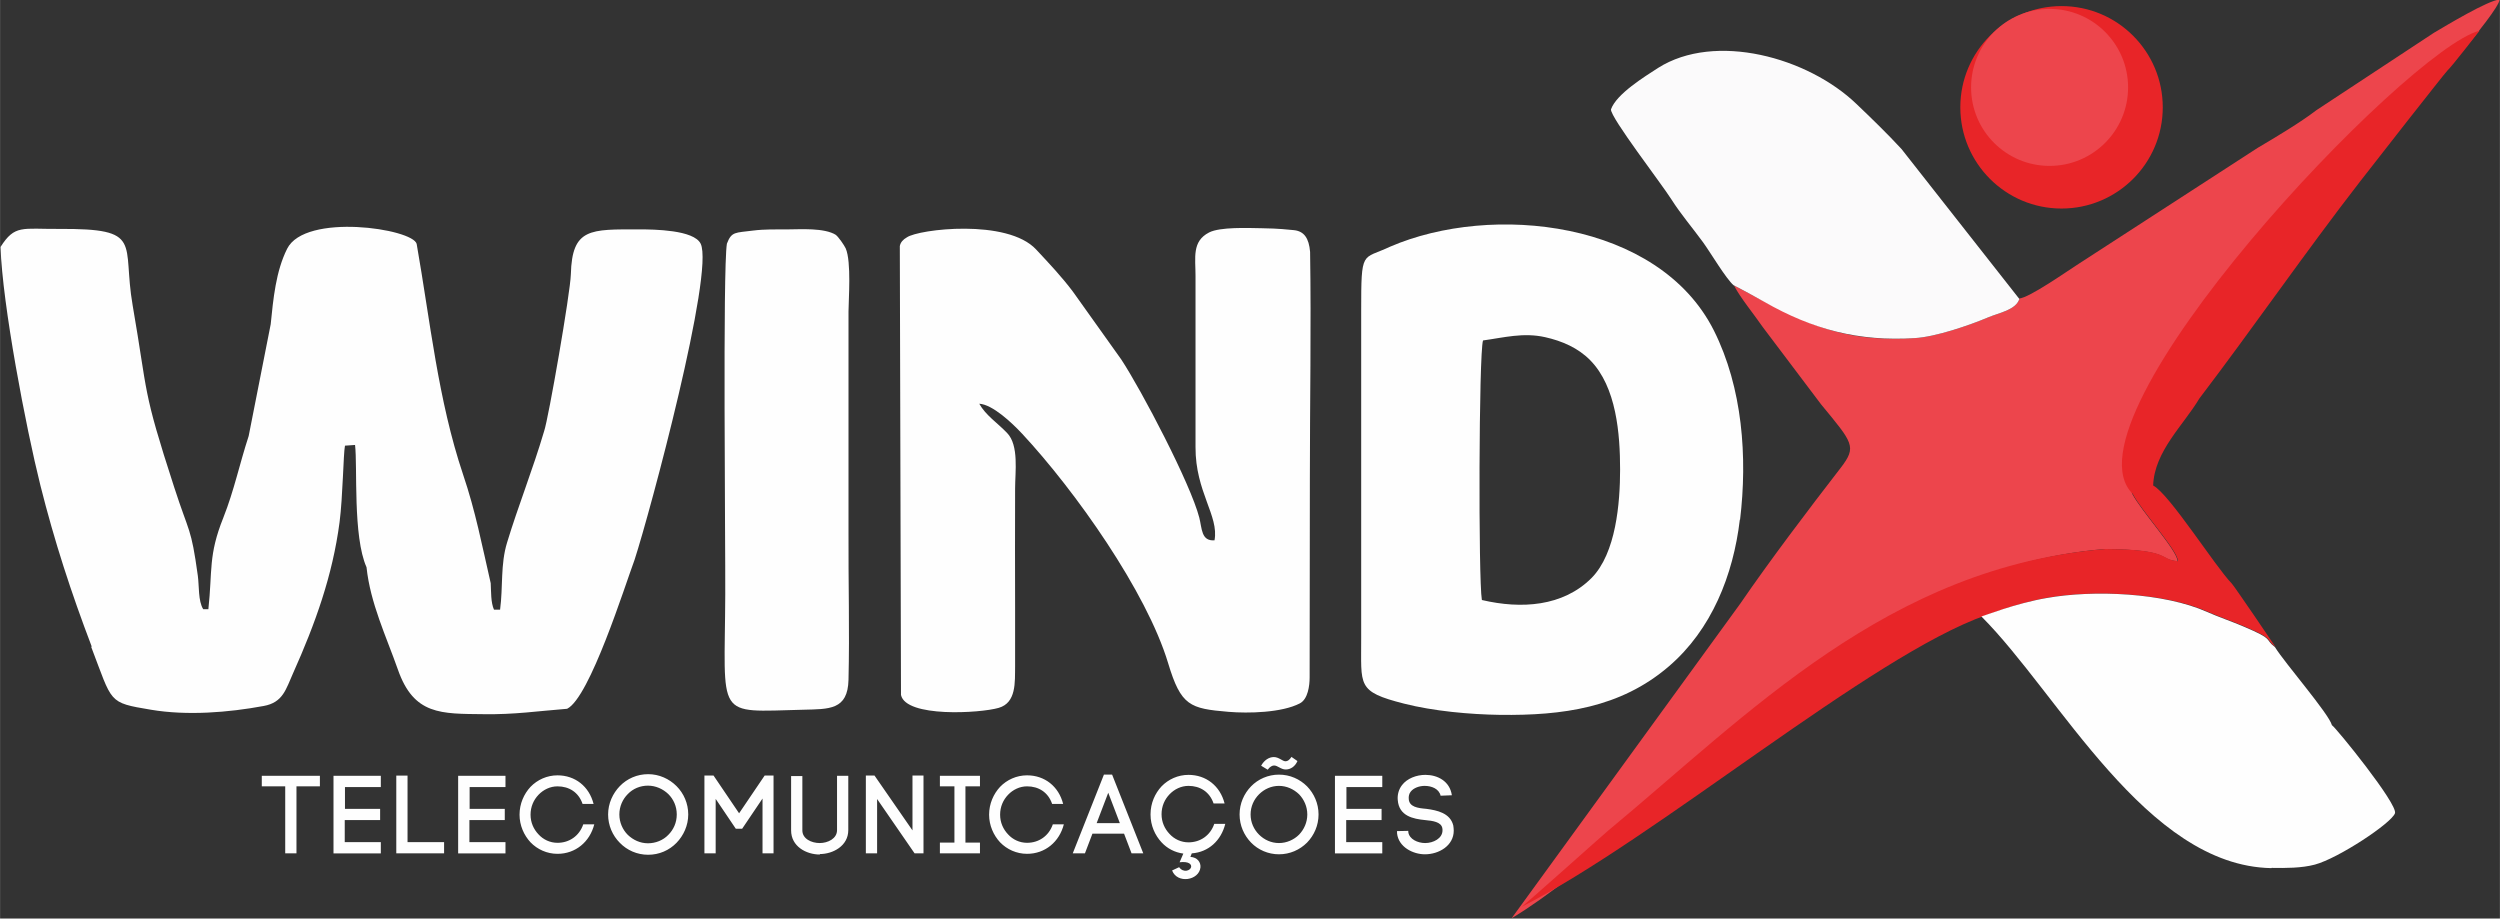
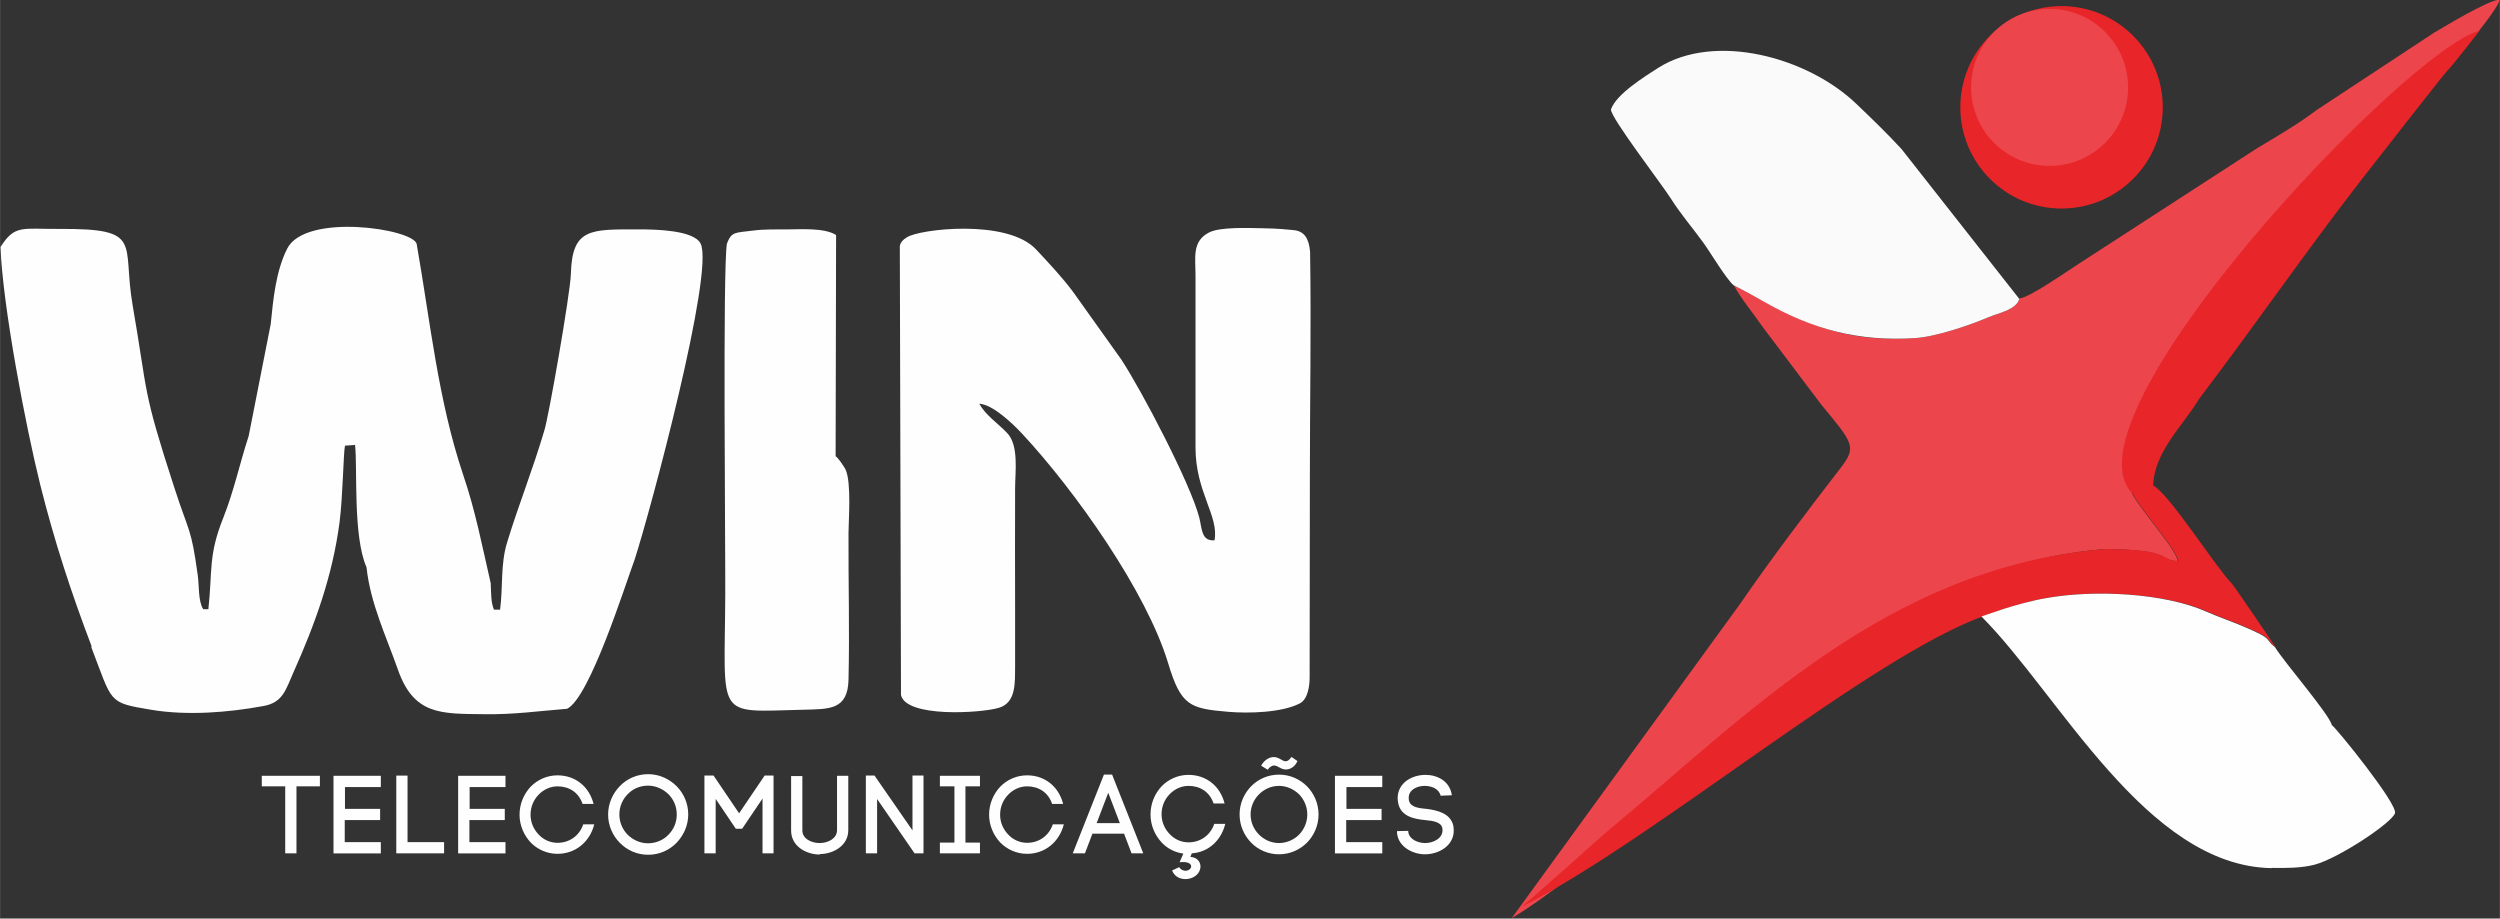
<svg xmlns="http://www.w3.org/2000/svg" xml:space="preserve" width="63.307mm" height="23.259mm" version="1.1" style="shape-rendering:geometricPrecision; text-rendering:geometricPrecision; image-rendering:optimizeQuality; fill-rule:evenodd; clip-rule:evenodd" viewBox="0 0 106.69 39.2">
  <rect x="0" y="0" width="106.69" height="39.2" fill="#333333" stroke="none" />
  <defs>
    <style type="text/css">
   
    .fil2 {fill:#FEFEFE}
    .fil1 {fill:#FEFEFE}
    .fil4 {fill:#E82528}
    .fil0 {fill:#ED454C}
    .fil3 {fill:#FBFAFB}
    .fil5 {fill:#FEFEFE;fill-rule:nonzero}
   
  </style>
  </defs>
  <g id="Camada_x0020_1">
    <g id="_2598272962320">
      <g>
        <path class="fil0" d="M86.18 12.76c-0.15,0.47 -0.87,0.59 -1.32,0.78 -0.83,0.35 -2.26,0.84 -3.15,0.89 -3.32,0.2 -4.84,-0.73 -7.71,-2.25 0.25,0.5 0.86,1.24 1.23,1.78l2.49 3.3c1.36,1.65 1.53,1.8 0.84,2.7 -1.37,1.77 -3.05,3.99 -4.29,5.8l-9.76 13.43c1.6,-0.96 3.25,-2.36 4.56,-3.45 2.35,-1.72 4.78,-4.44 7.16,-6.33 4.01,-3.17 8.49,-5.56 13.61,-5.98 2.86,0.03 2.26,0.46 3.09,0.52 0.01,-0.43 -1.56,-2.15 -1.93,-2.87 -0.59,-1.86 0.08,-3.8 1.34,-5.29 1.64,-2.2 3.17,-4.48 4.86,-6.56 0.74,-0.81 1.11,-1.34 1.96,-2.16 1.59,-1.54 1.54,-1.67 3.26,-3.1l1.2 -1.15c3.28,-2.93 -1.47,2.89 -1.48,2.93 0.33,-0.26 0.4,-0.37 0.59,-0.67 0.52,-0.82 3.85,-4.47 3.95,-5.1 -0.48,0.02 -2.3,1.12 -2.81,1.42l-5.01 3.3c-0.69,0.53 -1.73,1.15 -2.51,1.61l-7.61 4.93c-0.49,0.31 -2.13,1.47 -2.57,1.5z" />
-         <path class="fil1" d="M63.24 25.6c-0.15,-0.87 -0.13,-10.53 0.05,-11.07 0.88,-0.12 1.72,-0.35 2.65,-0.14 0.72,0.16 1.41,0.46 1.92,0.98 1.13,1.14 1.28,3.17 1.28,4.67 -0,1.41 -0.17,3.57 -1.22,4.63 -1.22,1.22 -3,1.33 -4.67,0.94zm11.02 -3.42c0.32,-2.66 0.11,-5.63 -1.12,-8.08 -2.36,-4.68 -9.47,-5.45 -13.82,-3.57 -1.2,0.57 -1.23,0.08 -1.23,2.76l0 13.94c0.01,2.04 -0.21,2.28 1.83,2.8 1.26,0.32 2.79,0.46 4.11,0.48 2.63,0.03 5.12,-0.29 7.19,-2.07 1.83,-1.57 2.75,-3.9 3.03,-6.26z" />
        <path class="fil2" d="M43.62 18.51c2.27,2.44 5.31,6.74 6.23,9.79 0.55,1.83 0.93,1.94 2.58,2.08 0.84,0.07 2.27,0.04 3.04,-0.36 0.35,-0.18 0.42,-0.76 0.42,-1.11l0.01 -8.52c0,-3.23 0.06,-6.39 0.01,-9.64 -0.05,-0.58 -0.25,-0.89 -0.71,-0.93 -0.23,-0.02 -0.61,-0.07 -1.36,-0.08 -0.58,-0.01 -1.77,-0.06 -2.24,0.18 -0.74,0.38 -0.58,1.07 -0.58,1.86l0 7.3c-0.01,1.91 1.01,2.94 0.81,3.98 -0.57,0.04 -0.53,-0.5 -0.65,-0.97 -0.37,-1.44 -2.46,-5.43 -3.33,-6.75l-2.06 -2.89c-0.48,-0.64 -1.02,-1.21 -1.57,-1.8 -1.23,-1.33 -5.02,-0.87 -5.52,-0.52 -0.16,0.09 -0.27,0.21 -0.3,0.37l0.05 19.16c0.21,0.97 3.38,0.78 4.17,0.55 0.76,-0.22 0.69,-1.1 0.7,-1.77 0,-0.84 0,-1.68 -0,-2.53 -0,-1.68 -0.01,-3.37 0,-5.05 0,-0.72 0.17,-1.85 -0.34,-2.38 -0.42,-0.44 -0.91,-0.75 -1.19,-1.25 0.57,0.03 1.41,0.83 1.82,1.27z" />
        <path class="fil3" d="M74 12.18c0.46,0.24 0.83,0.44 1.29,0.7 2.08,1.19 4.05,1.7 6.42,1.55 0.89,-0.05 2.32,-0.54 3.15,-0.89 0.45,-0.19 1.17,-0.31 1.32,-0.78l-5.03 -6.4c-0.61,-0.66 -1.28,-1.31 -1.92,-1.92 -2.08,-2 -6.04,-3.08 -8.47,-1.54 -0.57,0.37 -1.78,1.11 -2.01,1.77 -0.02,0.35 2.15,3.16 2.58,3.84 0.4,0.63 0.89,1.2 1.35,1.83 0.32,0.44 0.98,1.56 1.31,1.84z" />
        <path class="fil4" d="M84.75 26.26c0.1,-0.02 1.28,-0.51 2.63,-0.75 1.99,-0.34 5,-0.22 6.84,0.6 0.5,0.22 1.01,0.39 1.55,0.62 1.35,0.57 0.86,0.51 1.34,0.88 -0,-0.01 -1.74,-2.57 -1.86,-2.7 -0.72,-0.74 -2.66,-3.82 -3.36,-4.19 0.05,-1.46 1.3,-2.58 1.97,-3.71 2.32,-3.05 4.54,-6.27 6.85,-9.25 0.43,-0.56 3.68,-4.71 3.74,-4.75 0.18,-0.16 1.37,-1.7 1.37,-1.7 -3.09,0.77 -18.07,16.56 -14.8,19.77 0.37,0.72 1.94,2.44 1.93,2.87 -0.83,-0.07 -0.23,-0.5 -3.09,-0.52 -9.27,0.75 -15.26,7.07 -21.23,12.02 -0.22,0.18 -3.63,3.24 -3.71,3.26 5.73,-2.9 14.93,-10.74 19.85,-12.46z" />
-         <path class="fil2" d="M35.68 10.03c-0.5,-0.32 -1.55,-0.24 -2.05,-0.24 -0.46,-0 -1.03,-0.01 -1.49,0.05 -0.76,0.1 -0.92,0.03 -1.12,0.56 -0.18,1.09 -0.06,12.78 -0.07,14.96 -0.02,5.38 -0.48,5.02 3.33,4.93 1.1,-0.03 1.9,0.02 1.93,-1.28 0.05,-2.06 -0.01,-4.2 0,-6.27l0 -9.45c0,-0.46 0.13,-2.12 -0.12,-2.69 -0.06,-0.13 -0.32,-0.51 -0.43,-0.58z" />
+         <path class="fil2" d="M35.68 10.03c-0.5,-0.32 -1.55,-0.24 -2.05,-0.24 -0.46,-0 -1.03,-0.01 -1.49,0.05 -0.76,0.1 -0.92,0.03 -1.12,0.56 -0.18,1.09 -0.06,12.78 -0.07,14.96 -0.02,5.38 -0.48,5.02 3.33,4.93 1.1,-0.03 1.9,0.02 1.93,-1.28 0.05,-2.06 -0.01,-4.2 0,-6.27c0,-0.46 0.13,-2.12 -0.12,-2.69 -0.06,-0.13 -0.32,-0.51 -0.43,-0.58z" />
        <path class="fil2" d="M96.95 37.04c0.59,0.01 1.28,0.01 1.84,-0.14 1.01,-0.27 3.27,-1.77 3.42,-2.19 0.14,-0.38 -2.53,-3.67 -2.69,-3.76 -0.13,-0.49 -2.01,-2.65 -2.43,-3.33 -0.48,-0.37 0.01,-0.31 -1.34,-0.88 -0.54,-0.23 -1.05,-0.4 -1.55,-0.62 -1.85,-0.83 -4.86,-0.95 -6.84,-0.6 -1.35,0.23 -2.7,0.77 -2.8,0.79 3.32,3.32 7.03,10.64 12.37,10.74z" />
        <path class="fil2" d="M3.89 27.61c0.92,2.4 0.7,2.37 2.55,2.68 1.54,0.26 3.3,0.12 4.81,-0.16 0.83,-0.15 0.95,-0.72 1.26,-1.41 0.94,-2.1 1.68,-4.15 1.98,-6.44 0.14,-1.09 0.16,-2.92 0.23,-3.26l0.43 -0.03c0.11,0.92 -0.1,3.9 0.49,5.22 0.16,1.53 0.84,2.95 1.34,4.37 0.68,1.94 1.84,1.88 3.66,1.9 1.32,0.02 2.28,-0.13 3.56,-0.23 0.97,-0.48 2.47,-5.26 2.88,-6.36 0.67,-2.06 3.41,-12.28 2.82,-13.49 -0.29,-0.59 -1.99,-0.61 -2.61,-0.61 -2.1,0 -2.88,-0.07 -2.93,1.92 -0.02,0.78 -0.96,6.18 -1.14,6.69 -0.48,1.63 -1.11,3.2 -1.58,4.75 -0.29,0.94 -0.17,1.89 -0.3,2.87l-0.26 -0c-0.14,-0.31 -0.12,-0.77 -0.14,-1.13 -0.37,-1.61 -0.65,-3.08 -1.18,-4.64 -1.07,-3.19 -1.4,-6.54 -1.98,-9.84 -0.16,-0.65 -4.76,-1.34 -5.53,0.21 -0.48,0.96 -0.59,2.13 -0.7,3.22l-0.94 4.77c-0.39,1.19 -0.62,2.32 -1.08,3.48 -0.65,1.62 -0.46,2.26 -0.64,3.91l-0.22 0c-0.22,-0.35 -0.17,-1 -0.23,-1.43 -0.29,-2.1 -0.36,-1.77 -1.01,-3.78 -1.38,-4.25 -1.1,-3.88 -1.77,-7.75 -0.47,-2.7 0.51,-3.29 -3.15,-3.27 -1.57,0.01 -1.88,-0.19 -2.49,0.77 0.08,2.46 1.08,7.69 1.7,10.17 0.6,2.39 1.31,4.57 2.19,6.88z" />
        <g>
          <path class="fil4" d="M87.98 0.26c2.39,0 4.32,1.94 4.32,4.32 0,2.39 -1.94,4.32 -4.32,4.32 -2.39,0 -4.32,-1.94 -4.32,-4.32 0,-2.39 1.94,-4.32 4.32,-4.32z" />
          <path class="fil0" d="M87.47 0.38c1.85,0 3.35,1.5 3.35,3.35 0,1.85 -1.5,3.35 -3.35,3.35 -1.85,0 -3.35,-1.5 -3.35,-3.35 0,-1.85 1.5,-3.35 3.35,-3.35z" />
        </g>
        <path class="fil5" d="M12.65 36.42l0 -2.86 1 0 0 -0.45 -2.48 0 0 0.45 1 0 0 2.86 0.48 0zm2.07 -1.42l1.5 0 0 -0.48 -1.5 0 0 -0.93 1.53 0 0 -0.48 -2.02 0 0 3.31 2.02 0 0 -0.48 -1.54 0 0 -0.94zm2.67 -1.9l-0.48 0 0 3.32 2.04 0 0 -0.48 -1.56 0 0 -2.84zm2.65 1.9l1.5 0 0 -0.48 -1.5 0 0 -0.93 1.53 0 0 -0.48 -2.02 0 0 3.31 2.02 0 0 -0.48 -1.54 0 0 -0.94zm2.13 -0.23c0,0.46 0.19,0.88 0.47,1.18 0.29,0.3 0.7,0.49 1.15,0.49 0.77,0 1.38,-0.51 1.57,-1.26l-0.47 0c-0.17,0.5 -0.6,0.79 -1.1,0.79 -0.32,0 -0.61,-0.14 -0.81,-0.36 -0.21,-0.22 -0.34,-0.51 -0.34,-0.84 0,-0.34 0.13,-0.63 0.34,-0.85 0.21,-0.22 0.5,-0.36 0.81,-0.36 0.49,0 0.9,0.25 1.07,0.75l0.47 0c-0.19,-0.75 -0.79,-1.22 -1.54,-1.22 -0.45,0 -0.86,0.19 -1.15,0.49 -0.28,0.3 -0.47,0.72 -0.47,1.19zm6.71 -0.01c0,0.35 -0.14,0.65 -0.36,0.87 -0.22,0.23 -0.54,0.36 -0.87,0.36 -0.33,0 -0.63,-0.14 -0.86,-0.36 -0.22,-0.22 -0.36,-0.53 -0.36,-0.87 0,-0.34 0.14,-0.65 0.36,-0.87 0.22,-0.23 0.53,-0.36 0.86,-0.36 0.33,0 0.64,0.14 0.87,0.36 0.22,0.22 0.36,0.52 0.36,0.87zm-2.93 0c0,0.47 0.19,0.9 0.5,1.21 0.31,0.32 0.74,0.51 1.21,0.51 0.47,0 0.9,-0.19 1.21,-0.51 0.3,-0.31 0.5,-0.74 0.5,-1.21 0,-0.47 -0.19,-0.9 -0.5,-1.21 -0.31,-0.31 -0.74,-0.51 -1.21,-0.51 -0.47,0 -0.9,0.19 -1.21,0.51 -0.3,0.31 -0.5,0.74 -0.5,1.21zm4.58 -0.68l0.87 1.29 0.27 0 0.87 -1.29 0 2.34 0.47 0 0 -3.32 -0.38 0 -1.09 1.61 -1.09 -1.61 -0.39 0 0 3.32 0.48 0 0 -2.34zm4.45 2.37c0.57,0 1.22,-0.35 1.22,-1.02l0 -2.32 -0.48 0 0 2.32c0,0.36 -0.39,0.55 -0.74,0.55 -0.35,0 -0.74,-0.18 -0.74,-0.54l0 -2.32 -0.48 0 0 2.32c0,0.68 0.64,1.03 1.23,1.03zm2.45 -0.03l0 -2.32 1.6 2.32 0.38 0 0 -3.32 -0.47 0 0 2.34 -1.62 -2.34 -0.37 0 0 3.32 0.48 0zm4.39 -3.31l-1.71 0 0 0.45 0.62 0 0 2.4 -0.62 0 0 0.46 1.71 0 0 -0.46 -0.62 0 0 -2.4 0.62 0 0 -0.45zm0.39 1.66c0,0.46 0.19,0.88 0.47,1.18 0.29,0.3 0.7,0.49 1.15,0.49 0.77,0 1.38,-0.51 1.57,-1.26l-0.47 0c-0.17,0.5 -0.6,0.79 -1.1,0.79 -0.32,0 -0.61,-0.14 -0.81,-0.36 -0.21,-0.22 -0.34,-0.51 -0.34,-0.84 0,-0.34 0.13,-0.63 0.34,-0.85 0.21,-0.22 0.5,-0.36 0.81,-0.36 0.49,0 0.9,0.25 1.07,0.75l0.47 0c-0.19,-0.75 -0.79,-1.22 -1.54,-1.22 -0.45,0 -0.86,0.19 -1.15,0.49 -0.28,0.3 -0.47,0.72 -0.47,1.19zm5.08 -0.95l0.5 1.31 -0.99 0 0.5 -1.31zm0.99 2.6l0.51 0 -1.33 -3.36 -0.35 0 -1.33 3.36 0.52 0 0.32 -0.84 1.35 0 0.32 0.84zm0.82 -1.65c0,0.46 0.19,0.88 0.47,1.18 0.24,0.26 0.56,0.43 0.93,0.48l-0.16 0.37c0.41,-0.05 0.52,0.1 0.49,0.21 -0.03,0.14 -0.32,0.26 -0.51,0l-0.3 0.14c0.22,0.58 1.15,0.43 1.21,-0.13 0.02,-0.22 -0.13,-0.43 -0.43,-0.45l0.06 -0.15c0.71,-0.05 1.25,-0.54 1.43,-1.26l-0.47 0c-0.17,0.5 -0.6,0.79 -1.1,0.79 -0.32,0 -0.61,-0.14 -0.81,-0.36 -0.21,-0.22 -0.34,-0.51 -0.34,-0.84 0,-0.34 0.13,-0.63 0.34,-0.85 0.21,-0.22 0.5,-0.36 0.81,-0.36 0.49,0 0.9,0.25 1.07,0.75l0.47 0c-0.19,-0.75 -0.79,-1.22 -1.54,-1.22 -0.45,0 -0.86,0.19 -1.15,0.49 -0.28,0.3 -0.47,0.72 -0.47,1.19zm6.01 -2.46c-0.08,0.12 -0.16,0.18 -0.25,0.18 -0.13,-0 -0.28,-0.18 -0.5,-0.18 -0.2,0 -0.41,0.13 -0.54,0.37l0.28 0.17c0.09,-0.13 0.2,-0.18 0.27,-0.18 0.16,0 0.29,0.17 0.5,0.17 0.21,-0 0.4,-0.13 0.5,-0.36l-0.26 -0.18zm0.68 2.45c0,0.34 -0.14,0.64 -0.35,0.86 -0.22,0.22 -0.53,0.36 -0.86,0.36 -0.33,0 -0.63,-0.14 -0.85,-0.36 -0.22,-0.22 -0.36,-0.52 -0.36,-0.86 0,-0.34 0.14,-0.64 0.36,-0.86 0.22,-0.22 0.52,-0.36 0.85,-0.36 0.33,0 0.63,0.14 0.86,0.36 0.21,0.22 0.35,0.52 0.35,0.86zm-2.89 0c0,0.47 0.19,0.89 0.49,1.2 0.3,0.31 0.73,0.5 1.19,0.5 0.47,0 0.89,-0.19 1.2,-0.5 0.3,-0.31 0.49,-0.73 0.49,-1.2 0,-0.47 -0.19,-0.89 -0.49,-1.2 -0.31,-0.31 -0.73,-0.5 -1.2,-0.5 -0.46,0 -0.89,0.19 -1.19,0.5 -0.3,0.31 -0.49,0.73 -0.49,1.2zm4.56 0.24l1.5 0 0 -0.48 -1.5 0 0 -0.93 1.53 0 0 -0.48 -2.02 0 0 3.31 2.02 0 0 -0.48 -1.54 0 0 -0.94zm4.5 -1.06c-0.09,-0.61 -0.62,-0.87 -1.13,-0.87 -0.38,0 -0.78,0.15 -1,0.44 -0.14,0.18 -0.2,0.41 -0.18,0.63l0 -0c0.05,0.69 0.66,0.81 1.17,0.86 0.33,0.03 0.67,0.08 0.73,0.33 0.01,0.04 0.01,0.08 0.01,0.11 0,0.34 -0.39,0.54 -0.74,0.54 -0.31,0 -0.68,-0.16 -0.72,-0.47l0 0.02 -0 -0.07 -0.48 0.01 0 0.09c0.06,0.59 0.68,0.9 1.19,0.9 0.6,0 1.23,-0.37 1.23,-1.01 0,-0.07 -0.01,-0.15 -0.02,-0.22 -0.13,-0.53 -0.69,-0.65 -1.15,-0.71 -0.36,-0.03 -0.73,-0.08 -0.75,-0.42 -0.01,-0.11 0.01,-0.22 0.08,-0.31 0.13,-0.17 0.38,-0.25 0.6,-0.25 0.29,-0 0.61,0.12 0.68,0.42l0.47 -0.02z" />
      </g>
    </g>
  </g>
</svg>